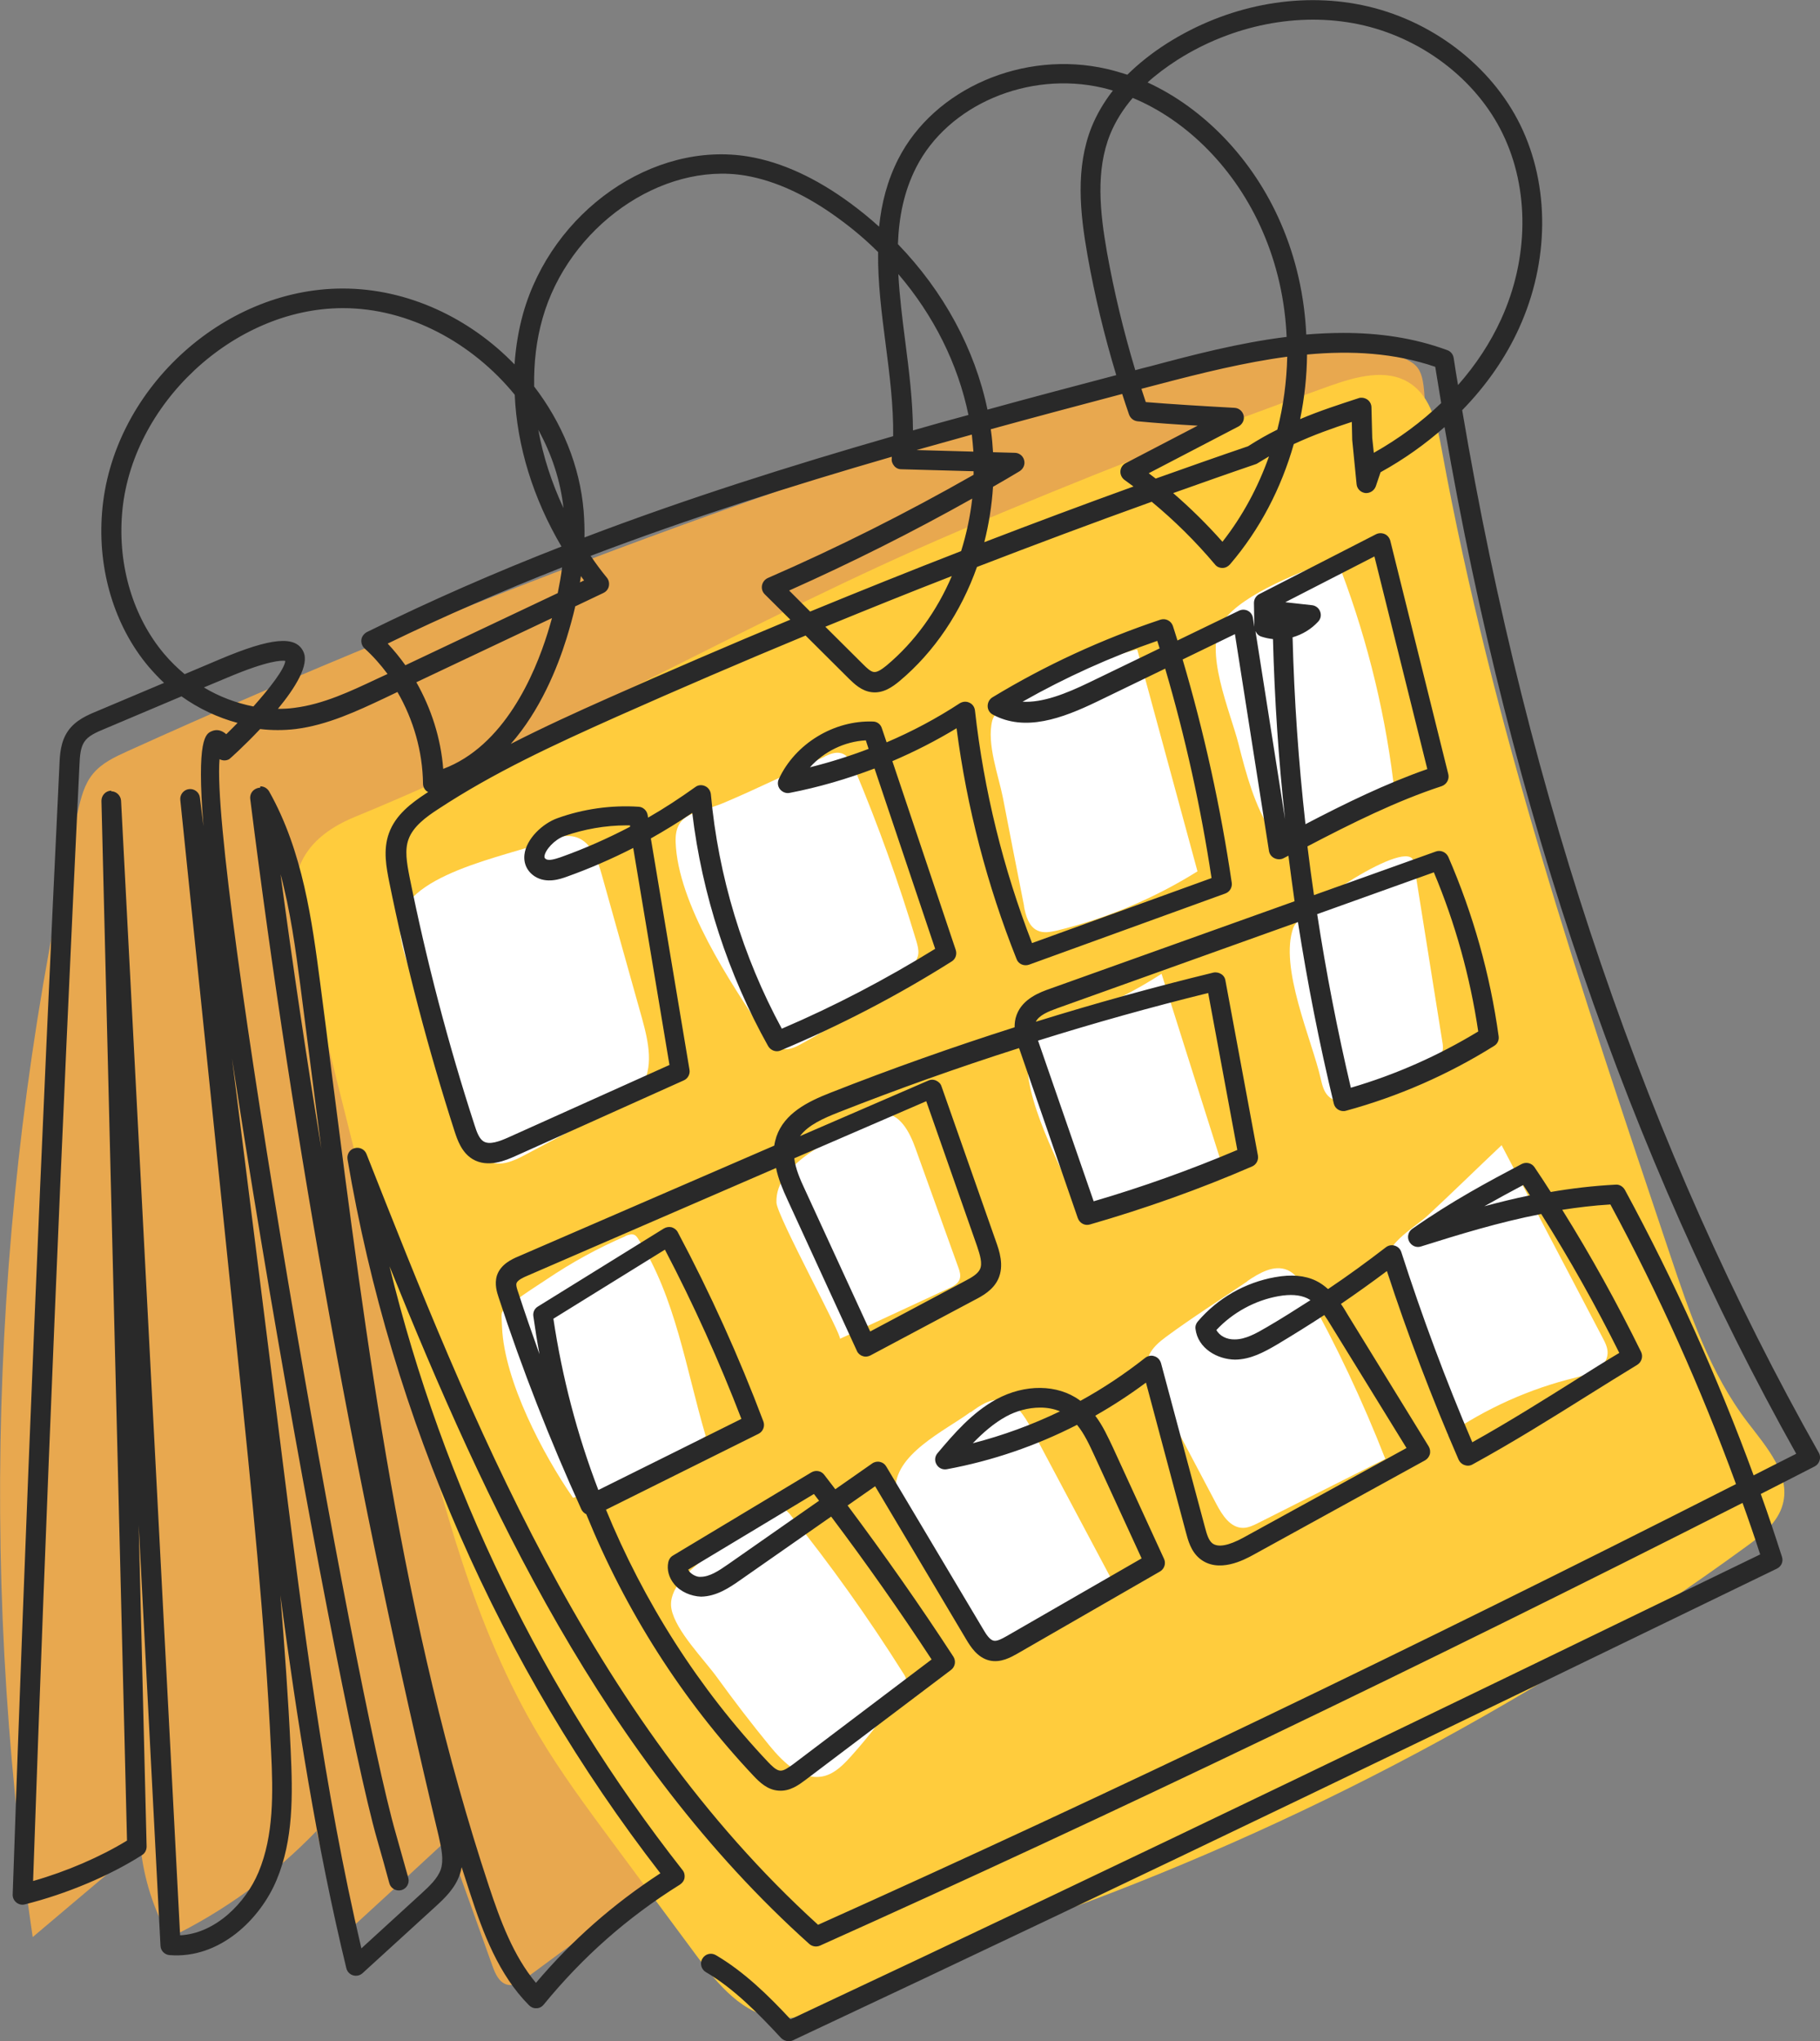
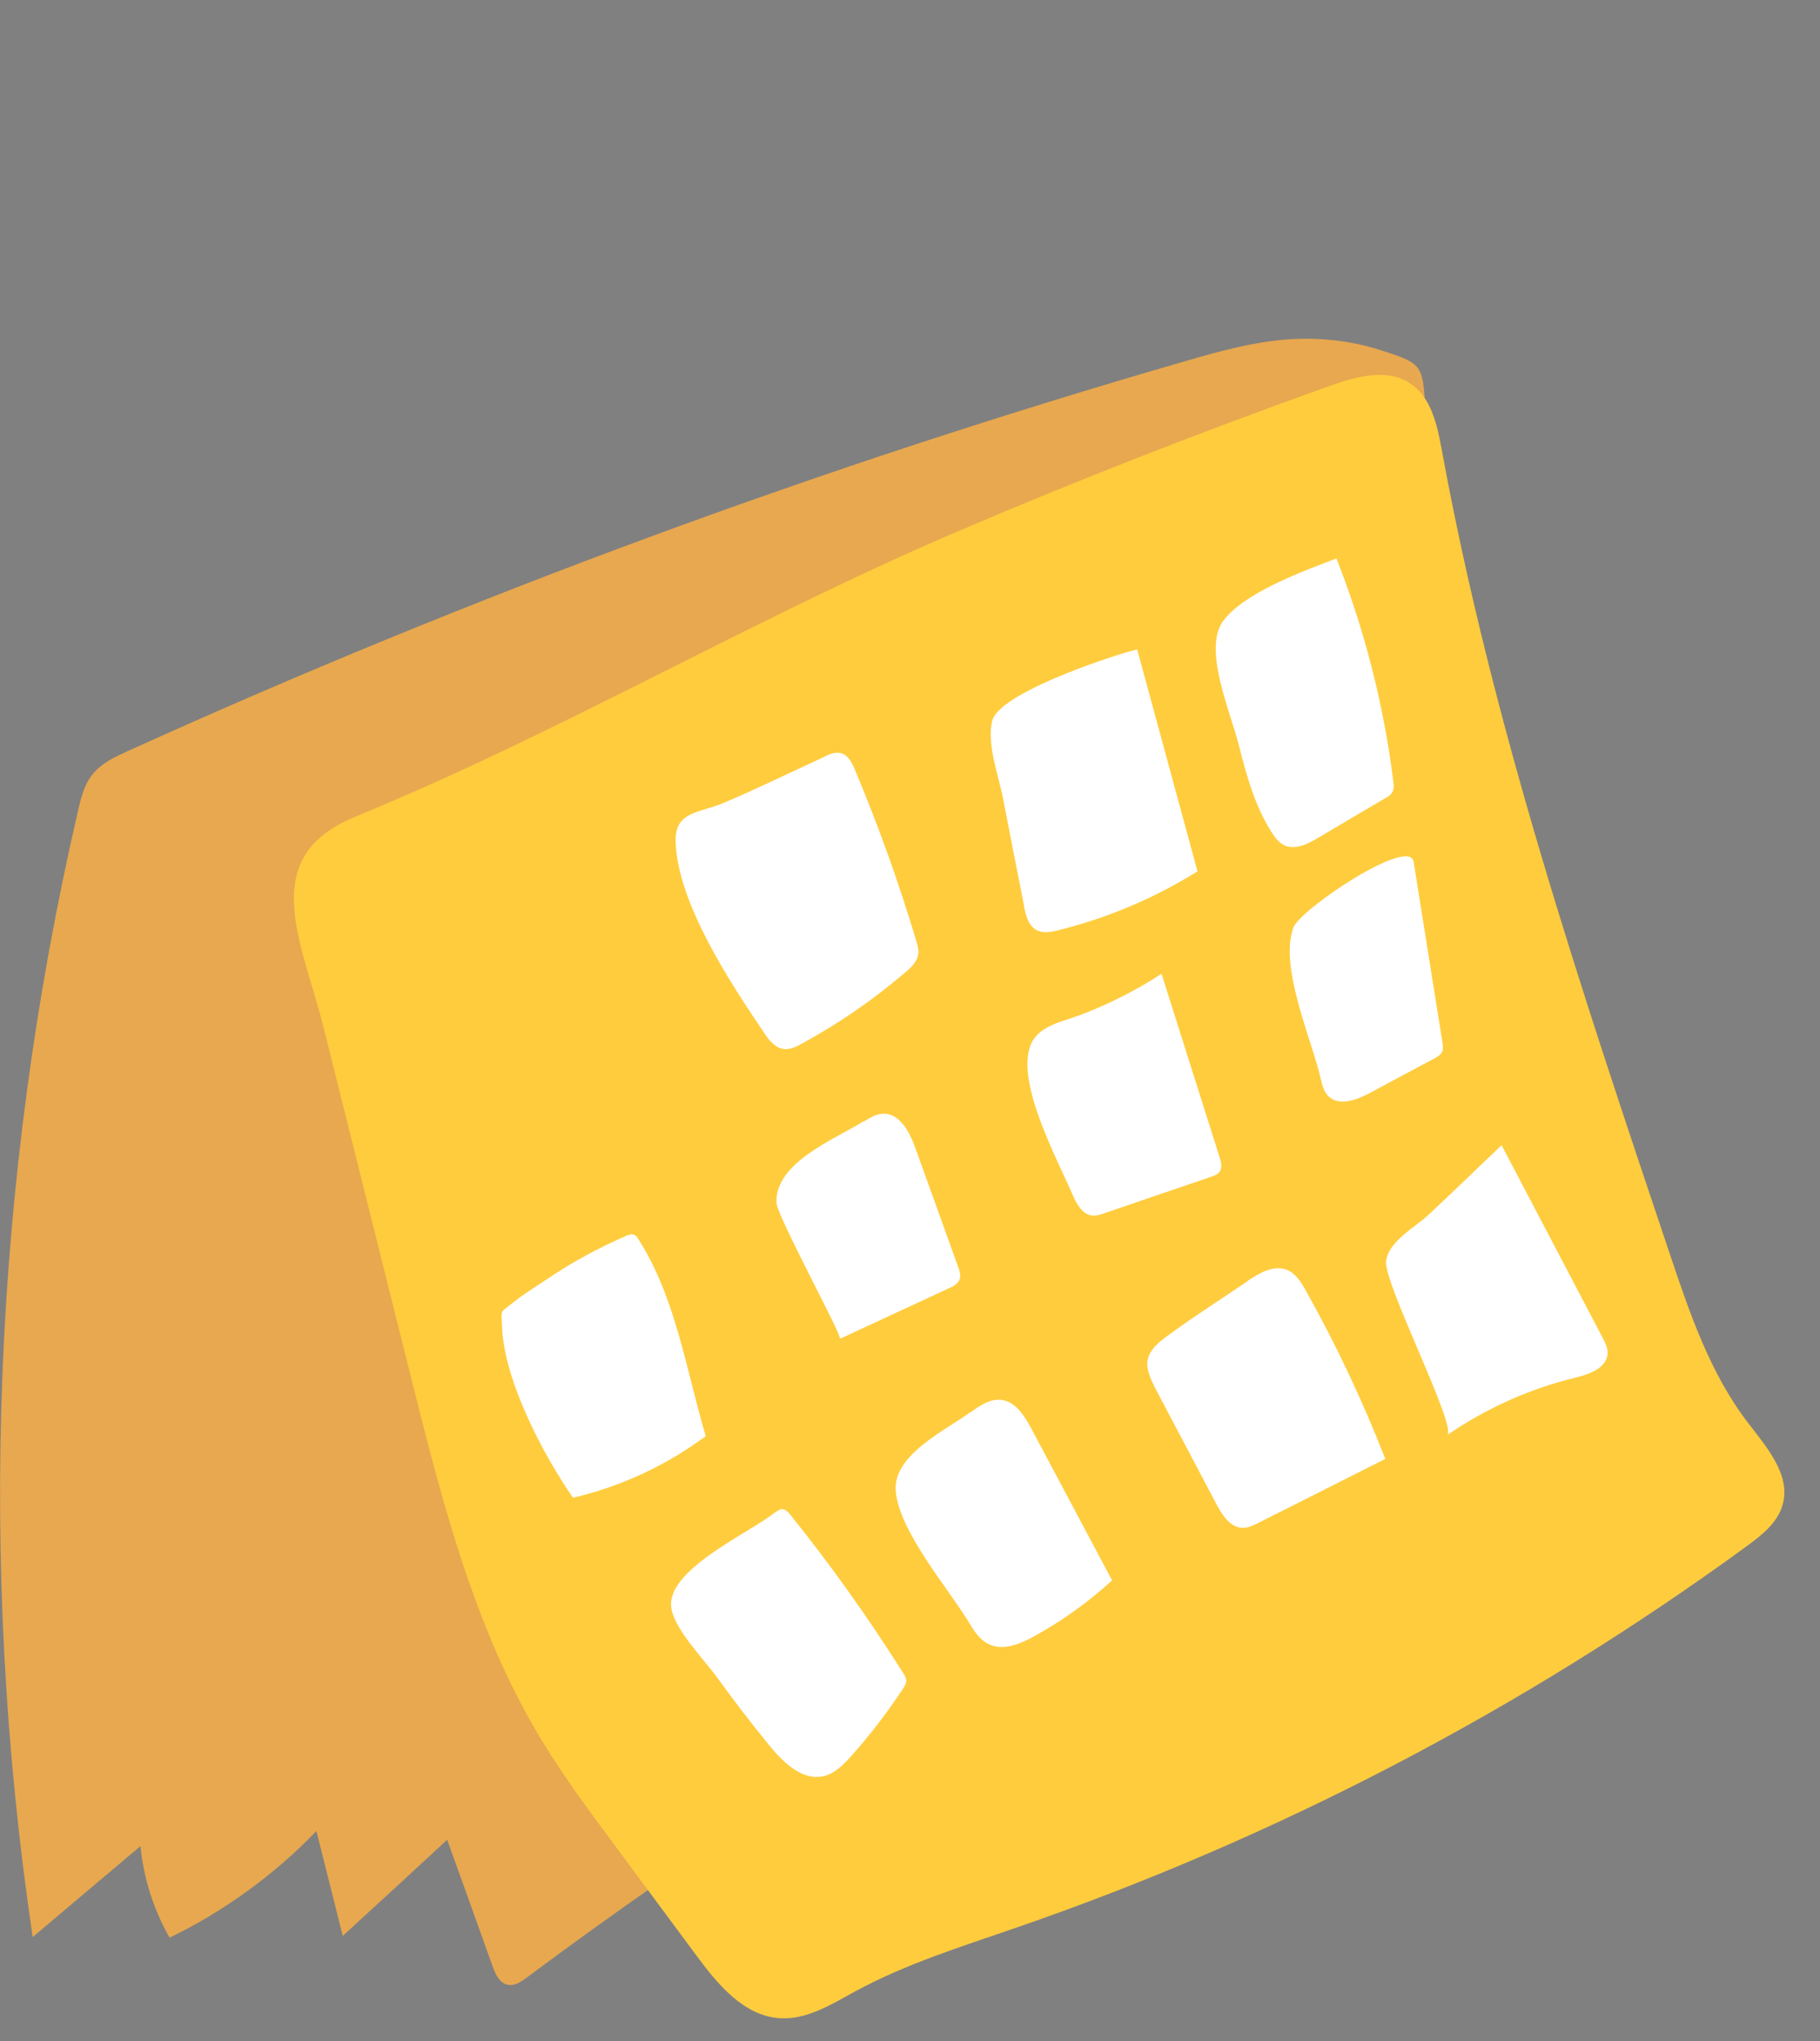
<svg xmlns="http://www.w3.org/2000/svg" id="Vrstva_1" viewBox="0 0 91.86 103">
  <rect x="0" y="0" width="91.86" height="103" fill="#808080" stroke="none" />
  <defs>
    <style>.cls-1{fill:#ffcc3d;}.cls-1,.cls-2,.cls-3,.cls-4{stroke-width:0px;}.cls-2{fill:#fff;}.cls-3{fill:#292929;}.cls-4{fill:#e8a84f;}</style>
  </defs>
  <path class="cls-4" d="m65.09,17.12c-1.79.12-3.53.6-5.25,1.1-18.24,5.27-36.11,11.85-53.41,19.69-.64.29-1.3.6-1.74,1.14-.44.53-.61,1.23-.76,1.9C-.37,59.52-1.15,78.9,1.65,97.75c1.81-1.53,3.62-3.06,5.44-4.59.16,1.62.66,3.21,1.47,4.62,2.76-1.34,5.28-3.17,7.41-5.38.44,1.76.89,3.53,1.33,5.29,1.76-1.61,3.52-3.23,5.27-4.85.77,2.13,1.53,4.25,2.29,6.38.14.39.34.83.74.93.35.09.7-.14.99-.36,17.52-13.05,36.71-23.83,56.94-31.98-3.16-7.99-6.02-16.09-8.59-24.29-1.82-5.8-3.02-11.44-3.45-17.51-.14-2.02.54-4.09.41-6-.11-1.66-.37-1.74-2.18-2.33-1.48-.48-3.08-.66-4.63-.56" />
  <path class="cls-1" d="m67.1,19.48c1.33-.47,2.9-.92,4.08-.13,1.06.7,1.36,2.1,1.59,3.35,2.53,13.85,7.03,27.24,11.51,40.58,1,2.98,2.03,6.02,3.94,8.51.94,1.23,2.17,2.62,1.76,4.12-.25.93-1.07,1.57-1.84,2.13-11.27,8.22-23.76,14.73-36.92,19.26-2.72.94-5.49,1.8-8.02,3.17-1.23.67-2.5,1.48-3.89,1.37-1.79-.14-3.09-1.71-4.16-3.16-1.42-1.92-2.85-3.84-4.27-5.76-1.28-1.73-2.57-3.47-3.67-5.32-3.29-5.51-4.9-11.85-6.46-18.08-1.47-5.88-2.94-11.76-4.41-17.64-1.1-4.39-3.43-8.61,1.6-10.67,10.31-4.23,20.05-9.97,30.34-14.37,6.2-2.65,12.48-5.1,18.82-7.36" />
-   <path class="cls-2" d="m27.46,42.48c.53-.2,1.12-.41,1.66-.22.73.26,1.04,1.12,1.25,1.87.68,2.43,1.36,4.86,2.04,7.28.32,1.16.62,2.51-.09,3.48-.35.49-.91.79-1.44,1.07-1.47.78-2.95,1.56-4.42,2.34-.55.29-1.21.58-1.76.31-.46-.23-.67-.75-.85-1.24-.63-1.77-1.26-3.53-1.88-5.3-.54-1.54-1.77-3.68-1.79-5.32-.04-2.6,5.42-3.54,7.29-4.26" />
  <path class="cls-2" d="m41.63,38.17c.26-.12.55-.24.83-.16.35.1.54.47.68.81,1.19,2.83,2.23,5.73,3.11,8.67.06.21.12.42.1.64-.05.39-.36.69-.66.94-1.61,1.38-3.37,2.59-5.23,3.6-.27.15-.57.3-.88.27-.45-.05-.77-.45-1.02-.83-1.68-2.49-4.36-6.52-4.46-9.63-.05-1.54,1.17-1.44,2.39-1.95,1.73-.73,3.43-1.57,5.14-2.35" />
  <path class="cls-2" d="m51.68,45.72c.09.48.24,1.04.69,1.24.3.14.65.07.97,0,2.5-.61,4.91-1.62,7.1-2.99-1.01-3.73-2.03-7.46-3.04-11.19-.02-.08-6.93,2.03-7.32,3.59-.29,1.16.32,2.77.54,3.89.35,1.82.71,3.65,1.07,5.47" />
  <path class="cls-2" d="m67.45,28.17c1.42,3.6,2.39,7.39,2.87,11.23.03.22.05.45-.08.63-.07.1-.18.17-.29.23-1.15.68-2.3,1.35-3.44,2.03-.52.31-1.15.62-1.7.36-.28-.14-.47-.4-.64-.67-.85-1.34-1.27-2.9-1.66-4.44-.4-1.59-1.8-4.77-.79-6.18,1.03-1.45,4.14-2.57,5.73-3.18" />
  <path class="cls-2" d="m71.35,43.49c.48,3.03.97,6.06,1.45,9.09.03.18.06.37-.03.53-.08.14-.23.22-.37.3-1.09.58-2.18,1.16-3.27,1.75-.67.36-1.57.68-2.1.14-.22-.23-.3-.56-.37-.87-.45-1.97-2.11-5.63-1.38-7.62.35-.94,5.87-4.63,6.07-3.32" />
  <path class="cls-2" d="m58.63,49.15c.98,3.09,1.95,6.18,2.93,9.26.07.23.14.51,0,.71-.1.15-.28.21-.45.27-1.8.61-3.59,1.22-5.39,1.84-.19.06-.38.13-.58.11-.5-.04-.8-.58-1-1.04-.74-1.74-2.89-5.66-2.12-7.57.4-.99,1.61-1.17,2.5-1.51,1.43-.54,2.81-1.24,4.09-2.07" />
  <path class="cls-2" d="m43.61,56.59c.29-.18.6-.37.94-.39.86-.04,1.36.92,1.65,1.73.72,2.01,1.45,4.02,2.17,6.03.07.19.13.39.07.58-.08.24-.32.37-.55.47-1.83.85-3.66,1.7-5.5,2.55.17-.08-3.17-6.18-3.2-6.87-.08-2.04,2.99-3.22,4.4-4.11" />
  <path class="cls-2" d="m31.57,62.37c.15-.06.32-.12.46-.05.08.04.14.13.19.21,1.89,2.96,2.4,6.56,3.4,9.94-1.99,1.48-4.29,2.55-6.7,3.11-1.51-2.18-3.47-5.9-3.58-8.61-.04-.97-.13-.68.66-1.32.49-.39,1.07-.74,1.59-1.09,1.26-.85,2.59-1.58,3.98-2.18" />
  <path class="cls-2" d="m39.09,76.35c.13-.11.29-.22.45-.19.13.03.23.14.32.24,2.06,2.56,3.97,5.24,5.72,8.02.08.12.16.25.16.4,0,.14-.08.27-.16.39-.79,1.2-1.67,2.35-2.63,3.42-.38.42-.8.85-1.34.99-1.08.28-2.06-.66-2.77-1.53-.91-1.11-1.79-2.26-2.63-3.42-.66-.92-2.11-2.37-2.32-3.48-.36-1.94,3.9-3.81,5.2-4.85" />
  <path class="cls-2" d="m48.99,71.27c.46-.34.97-.69,1.54-.63.73.08,1.18.81,1.53,1.46,1.36,2.55,2.71,5.1,4.07,7.65-1.2,1.1-2.53,2.05-3.95,2.83-.71.39-1.59.75-2.31.37-.43-.22-.71-.65-.96-1.07-1.05-1.73-3.52-4.59-3.7-6.63-.16-1.84,2.54-3.08,3.78-4" />
  <path class="cls-2" d="m62.95,64.65c.61-.41,1.35-.85,2.03-.56.43.19.7.62.93,1.04,1.53,2.73,2.87,5.57,4.01,8.49-2.14,1.08-4.27,2.15-6.41,3.23-.24.12-.5.25-.77.25-.64,0-1.05-.64-1.35-1.21-.91-1.73-1.82-3.45-2.73-5.17-.81-1.53-1.25-2.2.18-3.25,1.34-.99,2.75-1.88,4.13-2.82" />
  <path class="cls-2" d="m75.79,57.79c1.7,3.23,3.39,6.47,5.09,9.7.13.25.27.51.26.8-.03.74-.92,1.06-1.63,1.23-2.31.56-4.51,1.55-6.47,2.9.54-.38-3.24-7.71-3.08-8.8.15-1,1.44-1.67,2.13-2.31,1.25-1.16,2.46-2.35,3.7-3.52" />
-   <path class="cls-3" d="m39.79,103c-.14,0-.27-.06-.37-.16-1.15-1.24-2.4-2.51-3.79-3.32-.24-.14-.32-.45-.18-.68.14-.24.44-.32.68-.18,1.4.82,2.64,2.02,3.77,3.24,17.78-8.34,33.62-16.03,48.94-23.46-.28-.87-.58-1.74-.89-2.6-16.52,8.38-31.79,15.71-46.56,22.34-.18.08-.39.05-.54-.08-10.39-9.32-16.32-22.13-21.19-34.2,2.7,11.07,7.75,21.51,14.79,30.47.09.11.12.25.1.39s-.11.26-.23.34c-2.66,1.66-4.91,3.65-6.88,6.06-.09.11-.22.18-.36.18-.15.01-.28-.05-.38-.15-1.54-1.55-2.32-3.65-2.98-5.67-.14-.43-.28-.87-.42-1.3-.02.12-.05.24-.09.36-.24.72-.8,1.24-1.25,1.65l-3.66,3.34c-.13.12-.31.16-.48.11-.17-.05-.3-.19-.34-.36-1.5-6.18-2.49-12.54-3.33-18.82.21,2.59.4,5.2.52,7.8.11,2.3.14,4.54-.71,6.57-.82,1.97-2.87,3.99-5.4,3.79-.25-.02-.45-.22-.46-.47l-1.1-21.23.4,16.22c0,.17-.08.34-.23.43-1.62,1.04-3.83,1.97-5.92,2.49-.15.04-.31,0-.43-.1-.12-.1-.19-.25-.18-.41.65-18.95,1.45-38.13,2.36-57,.02-.49.05-1.15.43-1.7.38-.55,1-.81,1.46-1l3.39-1.43c-.27-.25-.53-.53-.78-.82-1.72-2.04-2.58-4.88-2.35-7.77.47-6.12,6.03-11.3,12.13-11.31h.02c3.28,0,6.41,1.49,8.67,3.83.06-.88.2-1.73.43-2.56,1.46-5.17,6.56-8.73,11.37-7.93,1.68.28,3.42,1.08,5.17,2.37.5.37.98.76,1.43,1.17.12-1.17.41-2.32.97-3.42,1.81-3.55,6.32-5.51,10.53-4.54.34.08.69.18,1.03.29.57-.56,1.23-1.09,2-1.58,3-1.9,6.58-2.61,9.85-1.93,3.45.71,6.51,3.03,7.99,6.06,1.49,3.06,1.46,6.88-.07,10.24-.68,1.5-1.66,2.9-2.87,4.14,3.33,19.7,9.39,37.38,18,52.61.07.12.08.26.04.39-.04.13-.13.24-.25.3-.91.47-1.82.93-2.72,1.39.38,1.05.73,2.11,1.07,3.17.08.24-.03.49-.26.6-15.54,7.54-31.61,15.33-49.68,23.81-.07.03-.14.05-.21.05ZM13.14,39.68c.18,0,.34.09.44.25,1.71,3.03,2.17,6.56,2.58,9.67.2,1.51.39,3.02.58,4.53,1.75,13.68,3.56,27.82,7.94,41.06.57,1.72,1.23,3.51,2.37,4.87,1.83-2.16,3.89-3.97,6.28-5.53-8.12-10.48-13.57-22.93-15.79-36.03-.04-.25.11-.5.36-.56.25-.07.51.06.6.3,5.25,13.3,11.2,28.36,22.79,38.89,14.7-6.6,29.9-13.9,46.33-22.24-1.77-4.84-3.89-9.57-6.34-14.11-.84.05-1.65.15-2.43.27,1.45,2.32,2.78,4.73,3.98,7.17.11.23.03.51-.19.65-.79.48-1.64,1.01-2.52,1.56-1.77,1.11-3.77,2.36-5.8,3.47-.12.07-.27.08-.4.03-.13-.04-.24-.14-.3-.27-1.35-3.11-2.57-6.31-3.62-9.52-.76.57-1.53,1.12-2.32,1.66.13.18.24.37.34.54l4.09,6.65c.07.12.09.26.06.39-.04.13-.12.24-.24.31l-8.67,4.77c-.44.24-1.77.97-2.72.18-.44-.37-.58-.93-.68-1.3l-2.02-7.57c-.82.61-1.68,1.17-2.56,1.67.39.51.65,1.1.89,1.6l2.58,5.62c.11.23.02.51-.2.64l-7.19,4.14c-.32.18-.85.49-1.43.35-.61-.15-.95-.71-1.15-1.04l-4.61-7.75-1.39.97c1.86,2.49,3.66,5.05,5.34,7.63.14.22.09.51-.12.67l-7.36,5.56c-.31.23-.77.58-1.35.53-.55-.04-.94-.41-1.26-.75-3.6-3.82-6.46-8.33-8.44-13.2-.11-.05-.2-.14-.25-.25-1.58-3.48-2.99-7.07-4.17-10.68-.09-.27-.22-.68-.09-1.11.19-.58.78-.84,1.09-.97l12.91-5.59c.02-.15.06-.31.11-.46.4-1.16,1.55-1.75,2.73-2.21,3.05-1.2,6.15-2.3,9.29-3.3,0-.2.02-.41.1-.62.3-.83,1.21-1.16,1.7-1.33l12.33-4.41c-.11-.77-.21-1.53-.31-2.3-.08.04-.15.08-.23.12-.14.08-.32.08-.47.01s-.25-.2-.28-.36l-1.72-10.95-2.64,1.28c1.09,3.69,1.92,7.47,2.48,11.27.03.23-.1.46-.33.54l-9.9,3.59c-.25.09-.54-.03-.63-.28-1.49-3.74-2.51-7.65-3.03-11.65-1.04.63-2.12,1.18-3.24,1.66l3.2,9.53c.07.22-.01.46-.21.58-2.74,1.73-5.65,3.24-8.63,4.49-.23.1-.5,0-.63-.22-2.02-3.61-3.34-7.66-3.83-11.77-.68.46-1.38.89-2.09,1.29l1.95,11.67c.04.22-.08.45-.29.54l-8.5,3.82c-.45.2-1.38.62-2.16.15-.56-.34-.77-.99-.9-1.38-1.33-4.13-2.45-8.38-3.31-12.63-.13-.67-.32-1.58-.01-2.43.33-.93,1.14-1.53,1.87-2.01.04-.02.07-.05.11-.07-.02-.01-.05-.03-.07-.04-.12-.09-.19-.24-.19-.39-.02-1.61-.48-3.22-1.29-4.62l-.67.32c-1.34.63-2.86,1.35-4.47,1.55-.6.07-1.2.07-1.79,0-.81.86-1.54,1.51-1.56,1.52-.16.09-.34.08-.49,0-.48,5.51,6.76,46.81,8.9,54.22.22.77.43,1.52.63,2.24.07.27-.09.54-.35.61-.26.07-.54-.08-.61-.35-.19-.71-.4-1.45-.62-2.22-1.08-3.75-3.7-17.29-5.85-30.19-.59-3.54-1.07-6.59-1.47-9.21l2.57,20.44c1.02,8.08,2.07,16.43,3.96,24.47l3.03-2.77c.38-.35.82-.75.98-1.22.15-.47.04-1.02-.11-1.68-4.11-17.19-7.31-34.79-9.51-52.33-.03-.24.11-.46.34-.54.05-.02.1-.03.16-.03Zm-7.53.25c.26,0,.48.21.5.47l2.98,57.26c1.77-.09,3.3-1.61,3.96-3.19.77-1.85.74-3.96.63-6.14-.31-6.57-.99-13.16-1.65-19.54l-2.93-28.42c-.03-.27.17-.52.44-.55.27-.03.52.16.55.43l.18,1.44c-.36-4.45.12-4.66.41-4.79.25-.11.5-.06.74.15.17-.16.36-.36.57-.57-1-.27-1.96-.72-2.83-1.34l-3.88,1.64c-.46.19-.83.36-1.02.65-.2.29-.23.71-.25,1.18-.9,18.65-1.69,37.59-2.34,56.31,1.69-.48,3.4-1.22,4.74-2.04l-1.29-52.47c0-.27.21-.5.48-.51,0,0,.01,0,.02,0Zm24.95,36.19c1.93,4.72,4.71,9.09,8.2,12.79.19.2.41.42.61.44.19.02.42-.15.67-.33l6.98-5.28c-1.6-2.44-3.3-4.86-5.07-7.21l-4.61,3.22c-.49.34-1.16.81-1.96.82-.5-.02-1.03-.24-1.35-.63-.27-.33-.38-.72-.3-1.11.03-.14.11-.26.23-.33l6.99-4.2c.22-.13.5-.08.65.12.19.24.37.49.56.73l1.86-1.3c.11-.08.26-.11.39-.08.14.03.25.11.32.23l4.89,8.21c.15.26.33.53.52.58.18.05.44-.1.69-.24l6.79-3.91-2.39-5.2c-.24-.52-.5-1.09-.87-1.54-2.07,1.06-4.29,1.82-6.57,2.24-.21.04-.42-.06-.52-.24-.11-.18-.09-.41.05-.57.81-.96,1.74-2.05,2.97-2.72,1.44-.78,3.08-.76,4.19.04.02.01.04.03.05.04,1.15-.63,2.24-1.36,3.27-2.17.13-.1.31-.14.47-.08.16.05.28.18.33.35l2.22,8.29c.09.34.18.64.36.79.28.23.82.14,1.6-.29l8.21-4.51-3.82-6.2c-.1-.17-.21-.34-.33-.51-.78.51-1.57,1-2.37,1.48-.68.4-1.35.76-2.13.77-.89-.01-1.88-.56-2-1.55-.02-.14.03-.28.12-.38,1-1.17,2.38-1.96,3.89-2.23.83-.15,1.51-.09,2.07.18.23.11.43.26.61.42,1-.67,1.97-1.38,2.92-2.11.13-.1.3-.13.45-.08.16.05.28.17.33.33,1.04,3.23,2.24,6.46,3.58,9.59,1.85-1.03,3.66-2.17,5.27-3.18.75-.47,1.46-.92,2.15-1.33-1.19-2.39-2.51-4.74-3.94-7.01-2.15.42-4.13,1.03-6.07,1.64-.24.08-.49-.04-.6-.26-.11-.22-.04-.49.16-.63,2.03-1.42,3.8-2.36,5.52-3.27.23-.12.51-.05.65.16.28.41.55.83.82,1.25,1.04-.18,2.13-.31,3.27-.37.19-.02.37.09.47.26,2.51,4.63,4.69,9.47,6.5,14.41.71-.36,1.43-.73,2.15-1.09-8.44-15.05-14.41-32.46-17.75-51.81-.97.86-2.05,1.63-3.23,2.28l-.24.71c-.08.22-.3.36-.53.34-.23-.03-.42-.21-.44-.45l-.22-2.23-.02-.91c-.98.32-1.94.66-2.93,1.12-.63,2.22-1.71,4.31-3.22,6.07-.1.11-.23.18-.38.18-.15,0-.29-.06-.38-.18-.97-1.15-2.04-2.21-3.19-3.16-2.95,1.06-5.89,2.16-8.82,3.29-.8,2.26-2.14,4.28-3.91,5.76-.35.29-.82.63-1.4.56-.52-.06-.89-.43-1.14-.67l-2.2-2.19c-3.21,1.33-6.39,2.7-9.54,4.1-3.13,1.4-6.18,2.8-9.02,4.67-.6.39-1.25.87-1.48,1.51-.2.54-.09,1.18.05,1.9.85,4.22,1.95,8.43,3.28,12.52.11.35.24.7.46.83.3.18.79,0,1.24-.2l8.14-3.66-1.83-10.95c-1.08.55-2.2,1.04-3.35,1.45-.33.12-1.02.36-1.61-.01-.39-.25-.58-.65-.53-1.1.09-.81.93-1.58,1.66-1.84,1.3-.47,2.72-.67,4.1-.58.23.01.42.19.46.42l.02.13c.82-.47,1.61-.99,2.38-1.54.14-.11.33-.13.5-.05.16.07.27.23.29.41.37,4.12,1.61,8.2,3.58,11.83,2.67-1.14,5.26-2.5,7.74-4.03l-3.06-9.1c-1.39.53-2.83.95-4.28,1.23-.19.04-.37-.04-.49-.18-.12-.15-.14-.35-.06-.52.83-1.79,2.79-2.97,4.75-2.9.21,0,.39.14.45.34l.24.71c1.29-.55,2.53-1.21,3.69-1.97.15-.09.33-.11.49-.03.16.07.26.22.28.4.45,4.02,1.42,7.96,2.88,11.73l9.06-3.28c-.54-3.56-1.32-7.1-2.34-10.57l-3.43,1.66c-1.78.86-3.65,1.54-5.27.66-.16-.08-.26-.25-.26-.43,0-.18.09-.35.24-.44,2.67-1.62,5.52-2.93,8.48-3.92.13-.04.26-.03.38.03.12.06.21.17.25.29.08.24.15.48.23.73l3.1-1.5c.14-.07.31-.07.45,0,.14.07.24.21.26.37l.07.44-.02-1.2c0-.19.1-.36.27-.45l5.89-3.02c.14-.07.3-.07.44-.01.14.06.24.19.28.33l2.93,11.79c.06.25-.08.51-.33.6-2.29.75-4.56,1.88-6.78,3.04.1.82.21,1.64.33,2.46l6.15-2.2c.24-.09.52.03.63.27,1.25,2.88,2.11,5.93,2.54,9.05.03.2-.06.39-.23.49-2.32,1.45-4.83,2.55-7.47,3.27-.13.04-.27.02-.39-.05-.12-.07-.2-.18-.23-.31-.73-3.03-1.33-6.09-1.81-9.16l-12.15,4.35c-.44.16-.92.35-1.08.68,2.96-.92,5.96-1.75,8.96-2.48.13-.03.28,0,.39.07.12.07.2.19.22.33l1.64,8.83c.04.23-.08.46-.29.55-2.65,1.15-5.41,2.13-8.19,2.93-.26.08-.52-.07-.61-.32l-2.93-8.48s-.02-.07-.04-.1c-3.08.98-6.13,2.07-9.13,3.25-.73.29-1.51.63-1.92,1.19l6.47-2.8c.13-.06.27-.06.4,0,.13.06.23.16.27.29l2.75,7.83c.16.45.43,1.21.11,1.9-.26.56-.82.86-1.19,1.05l-5.26,2.8c-.12.06-.26.08-.39.03-.13-.04-.24-.14-.29-.26l-3.5-7.62c-.24-.52-.47-1.06-.58-1.61l-12.56,5.44c-.17.07-.48.21-.54.37-.04.11.04.34.09.48.34,1.04.7,2.08,1.07,3.11-.12-.64-.22-1.28-.31-1.92-.03-.2.06-.39.23-.49l6.36-3.94c.12-.07.26-.09.39-.06.13.04.25.13.31.25,1.64,3.08,3.09,6.29,4.32,9.55.09.24-.02.51-.24.62-2.65,1.32-5.18,2.58-7.7,3.83Zm4.17,3.08s.04.07.06.1c.13.16.39.29.57.27.45,0,.9-.29,1.4-.64l4.58-3.2c-.09-.11-.17-.23-.26-.34l-6.35,3.82Zm-6.8-12.66c.44,2.95,1.2,5.86,2.27,8.65,2.37-1.17,4.74-2.36,7.22-3.59-1.12-2.91-2.41-5.77-3.86-8.54l-5.62,3.48Zm24.57,4.49c-.61,0-1.23.18-1.72.45-.62.34-1.18.83-1.68,1.35,1.51-.39,2.99-.93,4.4-1.61-.31-.13-.65-.19-.99-.19Zm8.89-3.92c.16.3.52.49.93.48.54,0,1.08-.3,1.64-.63.74-.43,1.46-.89,2.18-1.35-.06-.04-.11-.07-.17-.1-.37-.17-.84-.21-1.45-.1-1.18.21-2.31.83-3.13,1.71Zm-21.3-8.65c.06.51.29,1.05.55,1.6l3.28,7.13,4.79-2.55c.35-.18.64-.36.75-.59.14-.29,0-.73-.14-1.15l-2.57-7.33-6.66,2.88Zm36.79,1.34c-.64.34-1.29.69-1.96,1.07.75-.2,1.51-.39,2.3-.55-.11-.17-.23-.35-.34-.52Zm-24.49-7.29s.02.05.03.08l2.78,8.03c2.46-.72,4.89-1.59,7.25-2.59l-1.47-7.92c-2.88.71-5.74,1.51-8.58,2.4Zm-38.24-8.47c.62,4.64,1.31,9.29,2.07,13.93-.16-1.24-.32-2.48-.48-3.71-.19-1.51-.39-3.02-.58-4.52-.24-1.82-.5-3.79-1.02-5.7Zm52.33,2.08c.45,2.94,1.02,5.87,1.7,8.77,2.26-.66,4.42-1.62,6.43-2.84-.41-2.76-1.16-5.46-2.24-8.03l-5.89,2.11Zm-34.86-4.47c-1.06,0-2.14.19-3.14.54-.5.18-.97.71-1,1.02,0,.06,0,.09.07.14.15.1.47,0,.74-.09,1.21-.43,2.38-.95,3.51-1.54v-.07c-.07,0-.12,0-.17,0Zm33.62-9.49c.08,3.15.3,6.29.65,9.43,2.01-1.05,4.06-2.05,6.15-2.78l-2.67-10.73-4.5,2.31,1.35.15c.19.02.35.15.41.32.07.18.03.37-.1.51-.35.38-.8.65-1.29.79Zm-1.87-.29l1.49,9.47c-.33-3.02-.53-6.05-.61-9.09-.19-.02-.38-.06-.57-.12-.14-.04-.25-.14-.3-.27Zm-42.36,2.55c.76,1.34,1.24,2.84,1.36,4.38,3.07-1.15,4.61-4.74,5.27-6.86.08-.25.15-.51.22-.75l-6.85,3.24Zm22.68,2.94c-1.06.06-2.1.56-2.81,1.36,1-.25,1.99-.56,2.96-.93l-.14-.43Zm-14.66-6.74c-.12.52-.27,1.06-.44,1.61-.46,1.48-1.33,3.63-2.81,5.31,1.64-.84,3.31-1.6,4.93-2.32,3.04-1.35,6.1-2.67,9.18-3.95l-1.29-1.28c-.12-.12-.17-.28-.14-.45.03-.16.14-.3.29-.37,3.54-1.54,7.02-3.29,10.39-5.21,0-.06,0-.12,0-.18l-3.65-.1c-.14,0-.27-.06-.36-.17s-.14-.24-.12-.38c0-.03,0-.06,0-.08-5.08,1.47-10.17,3.09-15.2,5,.26.38.53.75.82,1.1.1.12.13.28.1.43s-.13.27-.27.34l-1.45.69Zm-15.01,5.15c.28,0,.55-.01.83-.05,1.46-.18,2.83-.83,4.17-1.46l.54-.25c-.35-.47-.73-.9-1.16-1.29-.12-.11-.18-.28-.16-.44.02-.16.13-.3.27-.38,3.24-1.6,6.52-3.03,9.83-4.32-1.43-2.42-2.25-5.08-2.36-7.66-2.13-2.61-5.34-4.37-8.66-4.37h-.02c-5.5,0-10.71,4.86-11.14,10.39-.21,2.64.57,5.21,2.12,7.05.32.38.67.72,1.04,1.03l1.75-.74c2.62-1.11,3.85-1.22,4.24-.4.32.66-.4,1.82-1.29,2.9Zm-3.73-1.08c.78.47,1.64.79,2.5.96.81-.91,1.57-1.88,1.61-2.3-.18-.03-.86-.03-2.94.85l-1.17.49Zm41.32.72c1.02.06,2.2-.41,3.34-.96l3.58-1.73c-.04-.13-.08-.25-.12-.38-2.35.81-4.63,1.84-6.8,3.07Zm-9.95-3.78l1.9,1.89c.19.19.38.37.54.39.2.03.46-.18.65-.33,1.42-1.19,2.54-2.75,3.29-4.51-2.14.83-4.27,1.69-6.39,2.56Zm-22.09.85c.32.34.62.71.89,1.09l7.69-3.64c.09-.45.17-.88.22-1.3-2.96,1.17-5.91,2.44-8.81,3.85Zm20.26-2.68l1.06,1.06c2.53-1.04,5.07-2.06,7.62-3.05.27-.86.46-1.75.56-2.65-3.01,1.69-6.1,3.24-9.24,4.64Zm-10.51-.72c-.02.1-.03.21-.05.31l.21-.1c-.05-.07-.11-.14-.16-.22Zm20.8-4.52c-.06.95-.21,1.89-.44,2.8,2.5-.96,5.01-1.9,7.53-2.81-.15-.11-.3-.22-.45-.33-.14-.1-.22-.27-.21-.44.01-.17.11-.33.27-.41l3.63-1.89c-1.08-.06-2.08-.13-3.03-.22-.2-.02-.36-.15-.43-.33-.12-.35-.24-.7-.35-1.05-2.2.58-4.41,1.17-6.63,1.78,0,.03,0,.06.01.1.05.35.08.71.1,1.06l1.1.03c.22,0,.42.16.47.37.06.22-.04.44-.23.56-.45.27-.89.53-1.35.79Zm9.1.33c.88.76,1.71,1.58,2.48,2.45,1.02-1.3,1.8-2.76,2.35-4.31-.19.11-.38.23-.58.35-.03.02-.07.04-.11.05-1.38.47-2.76.96-4.14,1.45Zm-32.27-5.4c1.4,1.82,2.32,4,2.51,6.32.03.43.05.86.04,1.31,5.15-1.96,10.37-3.61,15.58-5.11.02-1.53-.18-3.11-.38-4.65-.2-1.54-.4-3.1-.38-4.64-.6-.6-1.26-1.16-1.96-1.67-1.63-1.2-3.22-1.93-4.74-2.19-4.25-.71-8.94,2.6-10.24,7.22-.31,1.09-.44,2.23-.42,3.41Zm.22,2.2c.24,1.33.67,2.66,1.27,3.95-.15-1.39-.6-2.73-1.27-3.95Zm30.82,2.2c.11.09.23.17.34.26,1.55-.55,3.1-1.1,4.66-1.63.5-.32.99-.6,1.48-.84.31-1.2.47-2.44.5-3.68-2.11.28-4.32.82-6.63,1.43l-.73.19c.07.22.15.45.22.67,1.35.11,2.84.2,4.48.29.22.01.41.17.46.39.05.22-.06.44-.26.55l-4.53,2.36Zm10.73-3.82c.1,0,.2.03.29.09.13.09.21.24.21.4l.04,1.54.08.75c1.26-.71,2.41-1.56,3.4-2.51-.1-.61-.2-1.22-.3-1.83-2.06-.7-4.21-.83-6.47-.62-.01,1.1-.13,2.19-.35,3.26,1.01-.43,1.99-.74,2.96-1.06.05-.02.1-.02.15-.02Zm-22.47,2.64l2.88.08c-.02-.29-.05-.57-.08-.86-.93.26-1.86.52-2.79.78Zm-.91-8.89c.06,1.11.2,2.25.35,3.41.19,1.47.38,2.99.39,4.49.93-.27,1.87-.53,2.8-.78-.53-2.57-1.75-5.02-3.54-7.11Zm-.02-1.5c2.3,2.38,3.88,5.28,4.52,8.35,2.17-.6,4.34-1.17,6.5-1.74-.6-1.98-1.09-4.01-1.45-6.04-.38-2.15-.62-4.42.21-6.49.26-.64.62-1.25,1.07-1.83-.17-.05-.35-.1-.52-.14-3.76-.87-7.81.87-9.41,4.02-.62,1.22-.87,2.51-.92,3.87Zm22.49,4.48c1.77,0,3.53.24,5.24.87.17.06.29.21.32.39.07.46.14.92.22,1.37.9-1.02,1.63-2.13,2.17-3.31,1.41-3.08,1.44-6.59.08-9.38-1.34-2.76-4.14-4.87-7.29-5.52-3.02-.62-6.34.04-9.12,1.8-.56.36-1.07.74-1.51,1.14,2.85,1.31,5.33,3.88,6.72,7.09.78,1.79,1.2,3.7,1.29,5.63.62-.05,1.25-.08,1.87-.08Zm-10.63-11.87c-.5.58-.89,1.21-1.15,1.85-.74,1.84-.51,3.94-.16,5.94.36,2.01.84,4,1.43,5.96.26-.07.51-.14.77-.2,2.1-.56,4.45-1.18,6.87-1.48-.08-1.83-.48-3.65-1.22-5.34-1.35-3.11-3.78-5.57-6.55-6.72Z" />
</svg>